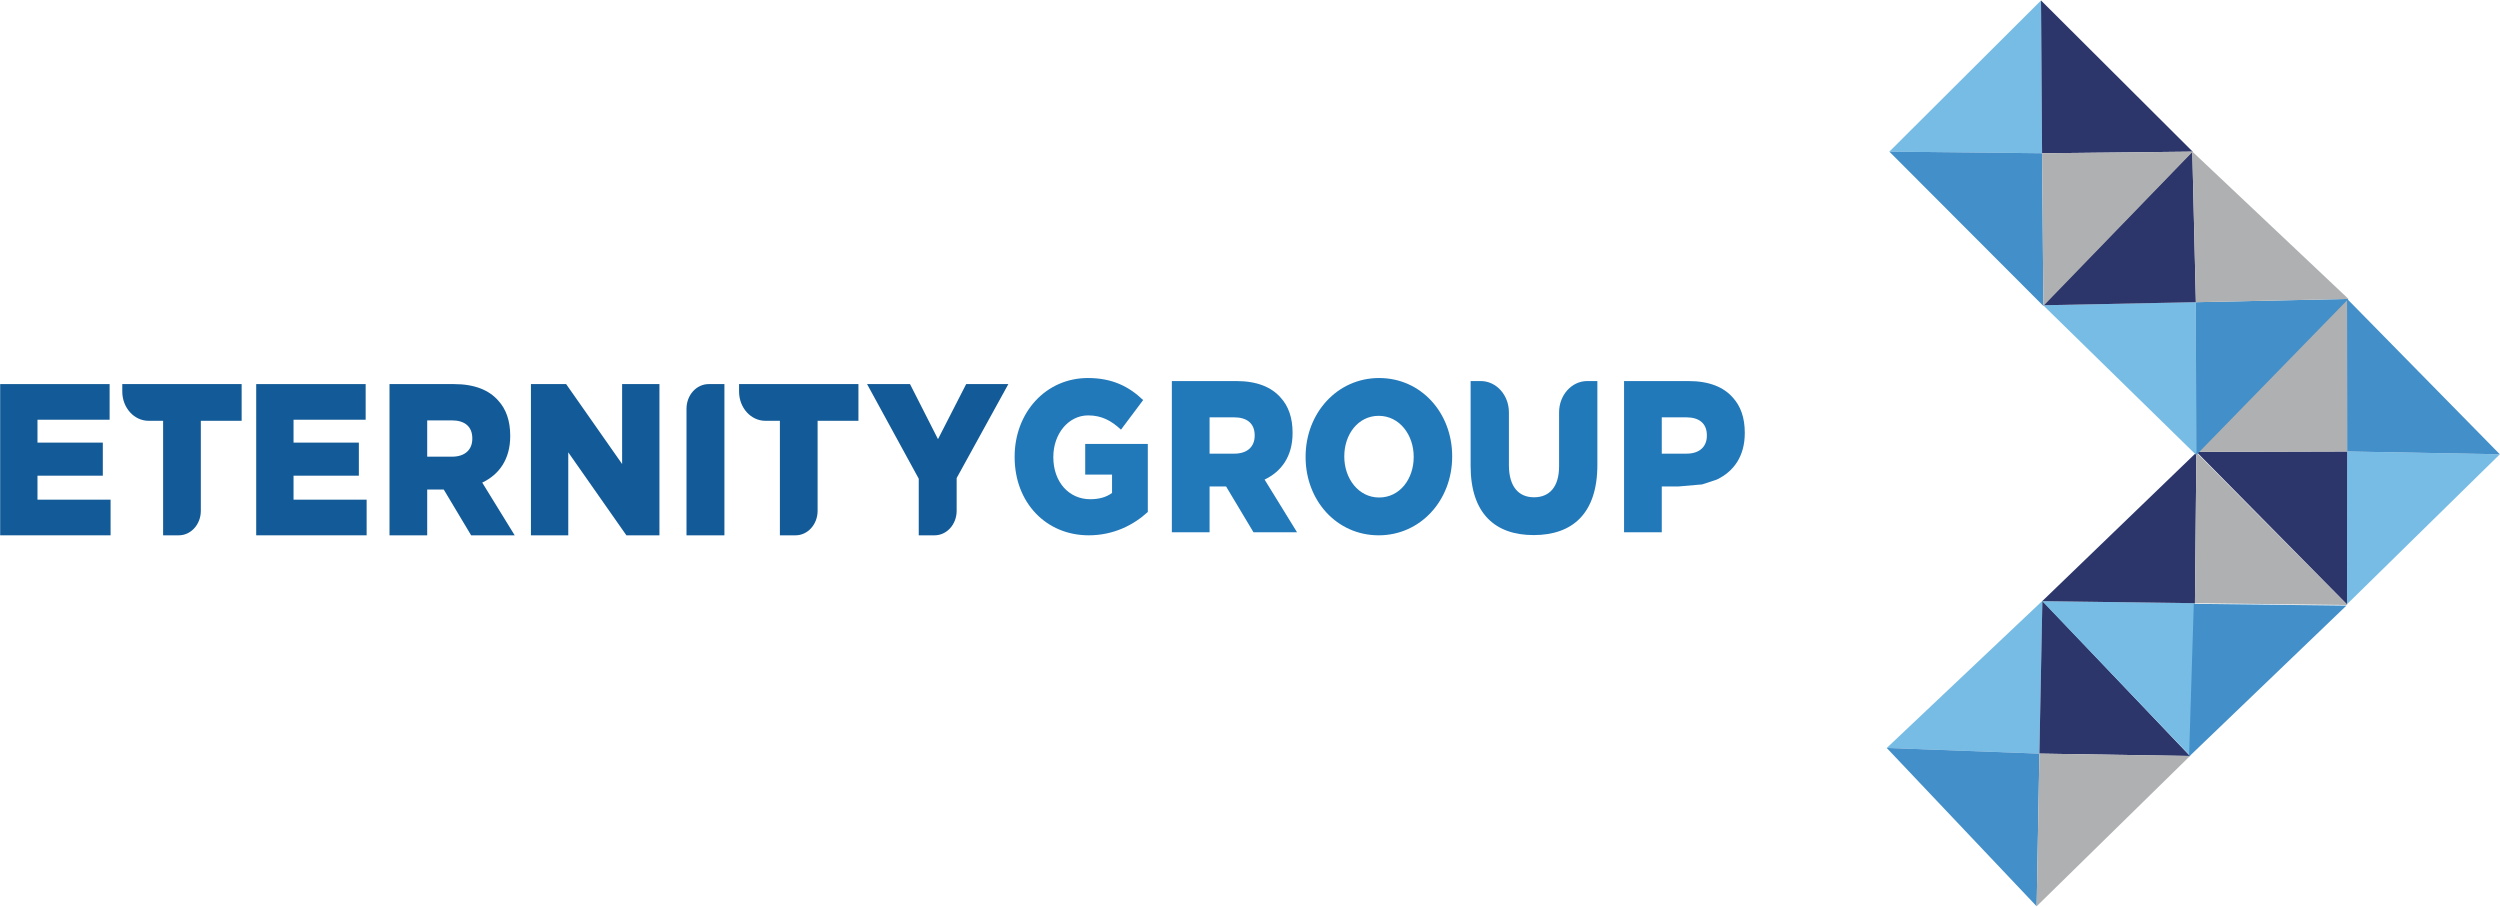
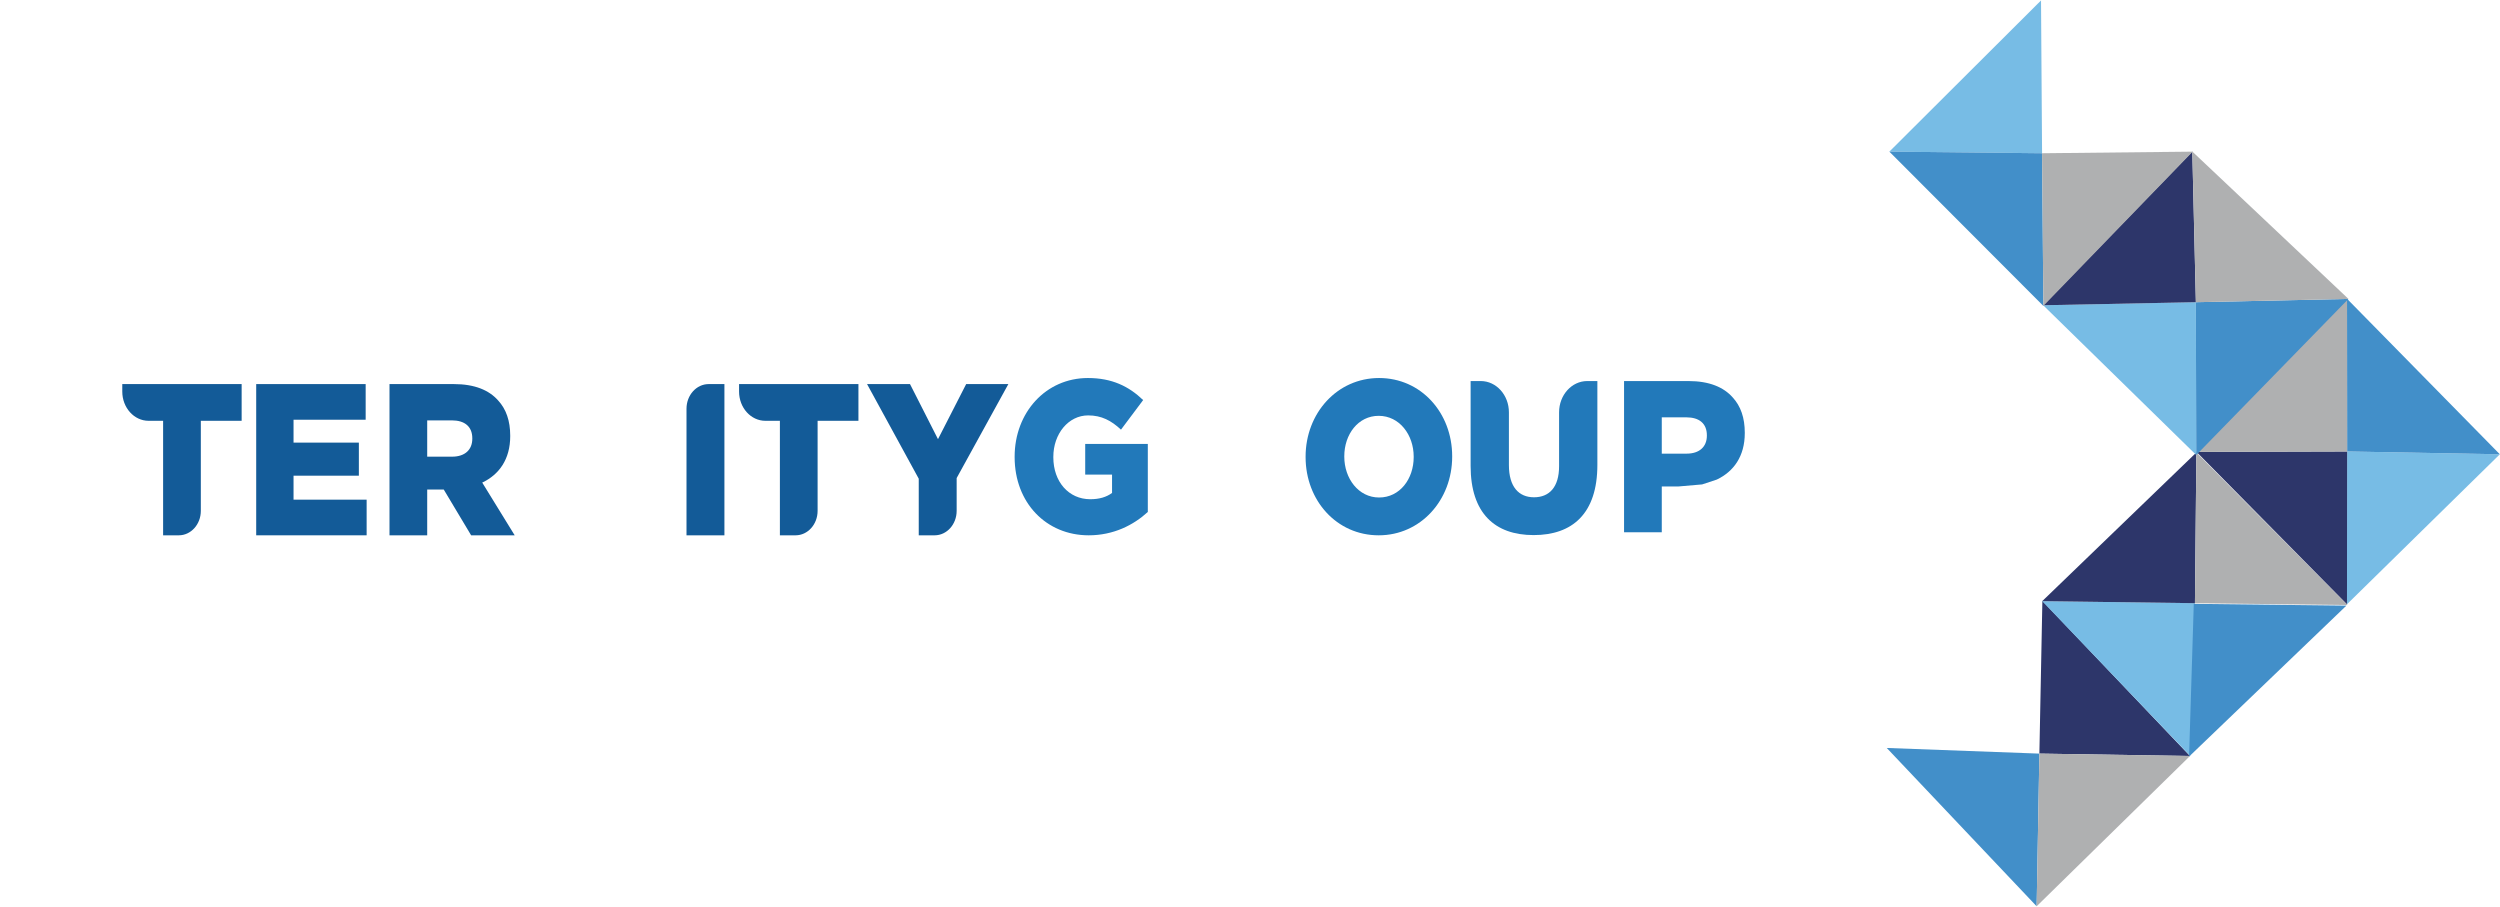
<svg xmlns="http://www.w3.org/2000/svg" width="193" height="70" viewBox="0 0 193 70" fill="none">
  <g clip-path="url(#clip0_542_10246)">
-     <path d="M157.44 58.179L157.671 46.385L145.657 57.743L157.44 58.179Z" fill="#77BCE5" />
    <path d="M157.44 58.179L145.657 57.743L157.229 69.965L157.44 58.179Z" fill="#428FC9" />
    <path d="M157.44 58.179L169.067 58.362L157.671 46.385L157.44 58.179Z" fill="#2D366A" />
    <path d="M157.44 58.179L157.229 69.965L169.067 58.362L157.44 58.179Z" fill="#AFB0B1" />
    <path d="M169.449 46.567L157.659 46.409L169.084 58.359L169.449 46.567Z" fill="#77BCE5" />
    <path d="M169.36 46.617L168.996 58.408L181.141 46.755L169.36 46.617Z" fill="#428FC9" />
    <path d="M169.449 46.567L169.56 34.933L157.659 46.409L169.449 46.567Z" fill="#2D366A" />
    <path d="M169.449 46.567L181.229 46.706L169.56 34.933L169.449 46.567Z" fill="#AFB0B1" />
    <path d="M181.199 34.853L181.187 46.65L192.987 35.071L181.199 34.853Z" fill="#77BCE5" />
    <path d="M181.199 34.853L192.987 35.071L181.19 23.065L181.199 34.853Z" fill="#428FC9" />
    <path d="M181.199 34.853L169.57 34.886L181.187 46.65L181.199 34.853Z" fill="#2D366A" />
    <path d="M181.199 34.853L181.19 23.065L169.57 34.886L181.199 34.853Z" fill="#AFB0B1" />
    <path d="M169.521 23.33L157.733 23.565L169.55 35.127L169.521 23.33Z" fill="#77BCE5" />
    <path d="M169.521 23.33L169.55 35.127L181.3 23.076L169.521 23.33Z" fill="#428FC9" />
    <path d="M169.521 23.33L169.245 11.699L157.733 23.565L169.521 23.33Z" fill="#2D366A" />
    <path d="M169.521 23.331L181.3 23.076L169.245 11.699L169.521 23.331Z" fill="#AFB0B1" />
    <path d="M157.648 11.831L157.567 0.035L145.858 11.706L157.648 11.831Z" fill="#77BCE5" />
    <path d="M157.648 11.831L145.858 11.706L157.748 23.619L157.648 11.831Z" fill="#428FC9" />
-     <path d="M157.648 11.831L169.275 11.707L157.567 0.035L157.648 11.831Z" fill="#2D366A" />
    <path d="M157.647 11.831L157.748 23.619L169.275 11.707L157.647 11.831Z" fill="#AFB0B1" />
    <path d="M130.21 35.021C131.2 35.021 131.77 34.487 131.77 33.636V33.603C131.77 32.686 131.17 32.219 130.195 32.219H128.289V35.021H130.21ZM125.377 29.417H130.345C131.95 29.417 133.061 29.884 133.767 30.684C134.382 31.352 134.697 32.252 134.697 33.403V33.437C134.697 35.221 133.841 36.405 132.536 37.023L131.404 37.397L129.564 37.556H129.534H128.289V41.092H125.377V29.417Z" fill="#2279BA" />
-     <path d="M0.013 29.651H8.462V32.403H2.894V34.17H7.937V36.723H2.894V38.574H8.537V41.326H0.013V29.651Z" fill="#135B98" />
    <path d="M12.592 32.486H11.472C10.35 32.486 9.44 31.476 9.44 30.229V29.651H18.655V32.486H15.504V39.437C15.504 40.48 14.742 41.326 13.803 41.326H12.592V32.486Z" fill="#135B98" />
    <path d="M19.779 29.651H28.229V32.403H22.661V34.17H27.704V36.723H22.661V38.574H28.304V41.326H19.779V29.651Z" fill="#135B98" />
    <path d="M34.901 35.255C35.892 35.255 36.462 34.721 36.462 33.87V33.837C36.462 32.92 35.862 32.453 34.886 32.453H32.98V35.255H34.901ZM30.069 29.651H35.036C36.642 29.651 37.753 30.117 38.458 30.918C39.074 31.585 39.389 32.486 39.389 33.637V33.67C39.389 35.455 38.533 36.639 37.228 37.256L39.734 41.326H36.372L34.256 37.79H34.226H32.98V41.326H30.069V29.651Z" fill="#135B98" />
-     <path d="M40.988 29.651H43.705L48.027 35.822V29.651H50.909V41.326H48.357L43.87 34.921V41.326H40.988V29.651Z" fill="#135B98" />
    <path d="M54.712 29.651H55.925V41.326H52.998V31.555C52.998 30.503 53.765 29.651 54.712 29.651Z" fill="#135B98" />
    <path d="M60.208 32.486H59.087C57.965 32.486 57.056 31.476 57.056 30.229V29.651H66.271V32.486H63.119V39.437C63.119 40.48 62.358 41.326 61.419 41.326H60.208V32.486Z" fill="#135B98" />
    <path d="M70.927 36.956L66.936 29.65H70.252L72.413 33.903L74.589 29.65H77.846L73.854 36.906V39.436C73.854 40.48 73.093 41.326 72.154 41.326H70.927V36.956Z" fill="#135B98" />
    <path d="M78.33 35.288V35.254C78.33 31.852 80.732 29.183 83.988 29.183C85.834 29.183 87.14 29.817 88.251 30.885L86.54 33.169C85.789 32.469 85.039 32.069 84.004 32.069C82.488 32.069 81.317 33.486 81.317 35.271V35.304C81.317 37.189 82.502 38.54 84.168 38.54C84.874 38.54 85.414 38.374 85.85 38.057V36.639H83.778V34.27H88.611V39.524C87.5 40.542 85.954 41.326 84.048 41.326C80.777 41.326 78.33 38.824 78.33 35.288Z" fill="#2279BA" />
-     <path d="M95.299 35.021C96.29 35.021 96.861 34.487 96.861 33.636V33.603C96.861 32.686 96.26 32.219 95.285 32.219H93.379V35.021H95.299ZM90.467 29.417H95.435C97.04 29.417 98.151 29.884 98.856 30.685C99.472 31.352 99.787 32.252 99.787 33.403V33.437C99.787 35.221 98.931 36.405 97.626 37.023L100.132 41.092H96.77L94.654 37.556H94.624H93.379V41.092H90.467V29.417Z" fill="#2279BA" />
    <path d="M109.137 35.288V35.254C109.137 33.57 108.041 32.102 106.435 32.102C104.844 32.102 103.779 33.537 103.779 35.221V35.254C103.779 36.939 104.874 38.407 106.465 38.407C108.071 38.407 109.137 36.972 109.137 35.288ZM100.792 35.288V35.254C100.792 31.902 103.224 29.183 106.465 29.183C109.707 29.183 112.108 31.869 112.108 35.221V35.254C112.108 38.607 109.677 41.326 106.435 41.326C103.193 41.326 100.792 38.64 100.792 35.288Z" fill="#2279BA" />
    <path d="M113.532 35.972V29.417H114.315C115.515 29.417 116.488 30.499 116.488 31.833V35.905C116.488 37.59 117.254 38.39 118.425 38.39C119.595 38.39 120.361 37.623 120.361 35.989V31.833C120.361 30.499 121.334 29.417 122.535 29.417H123.317V35.888C123.317 39.658 121.381 41.309 118.395 41.309C115.408 41.309 113.532 39.625 113.532 35.972Z" fill="#2279BA" />
  </g>
  <defs>
    <clipPath id="clip0_542_10246">
      <rect width="193" height="70" fill="white" />
    </clipPath>
  </defs>
</svg>